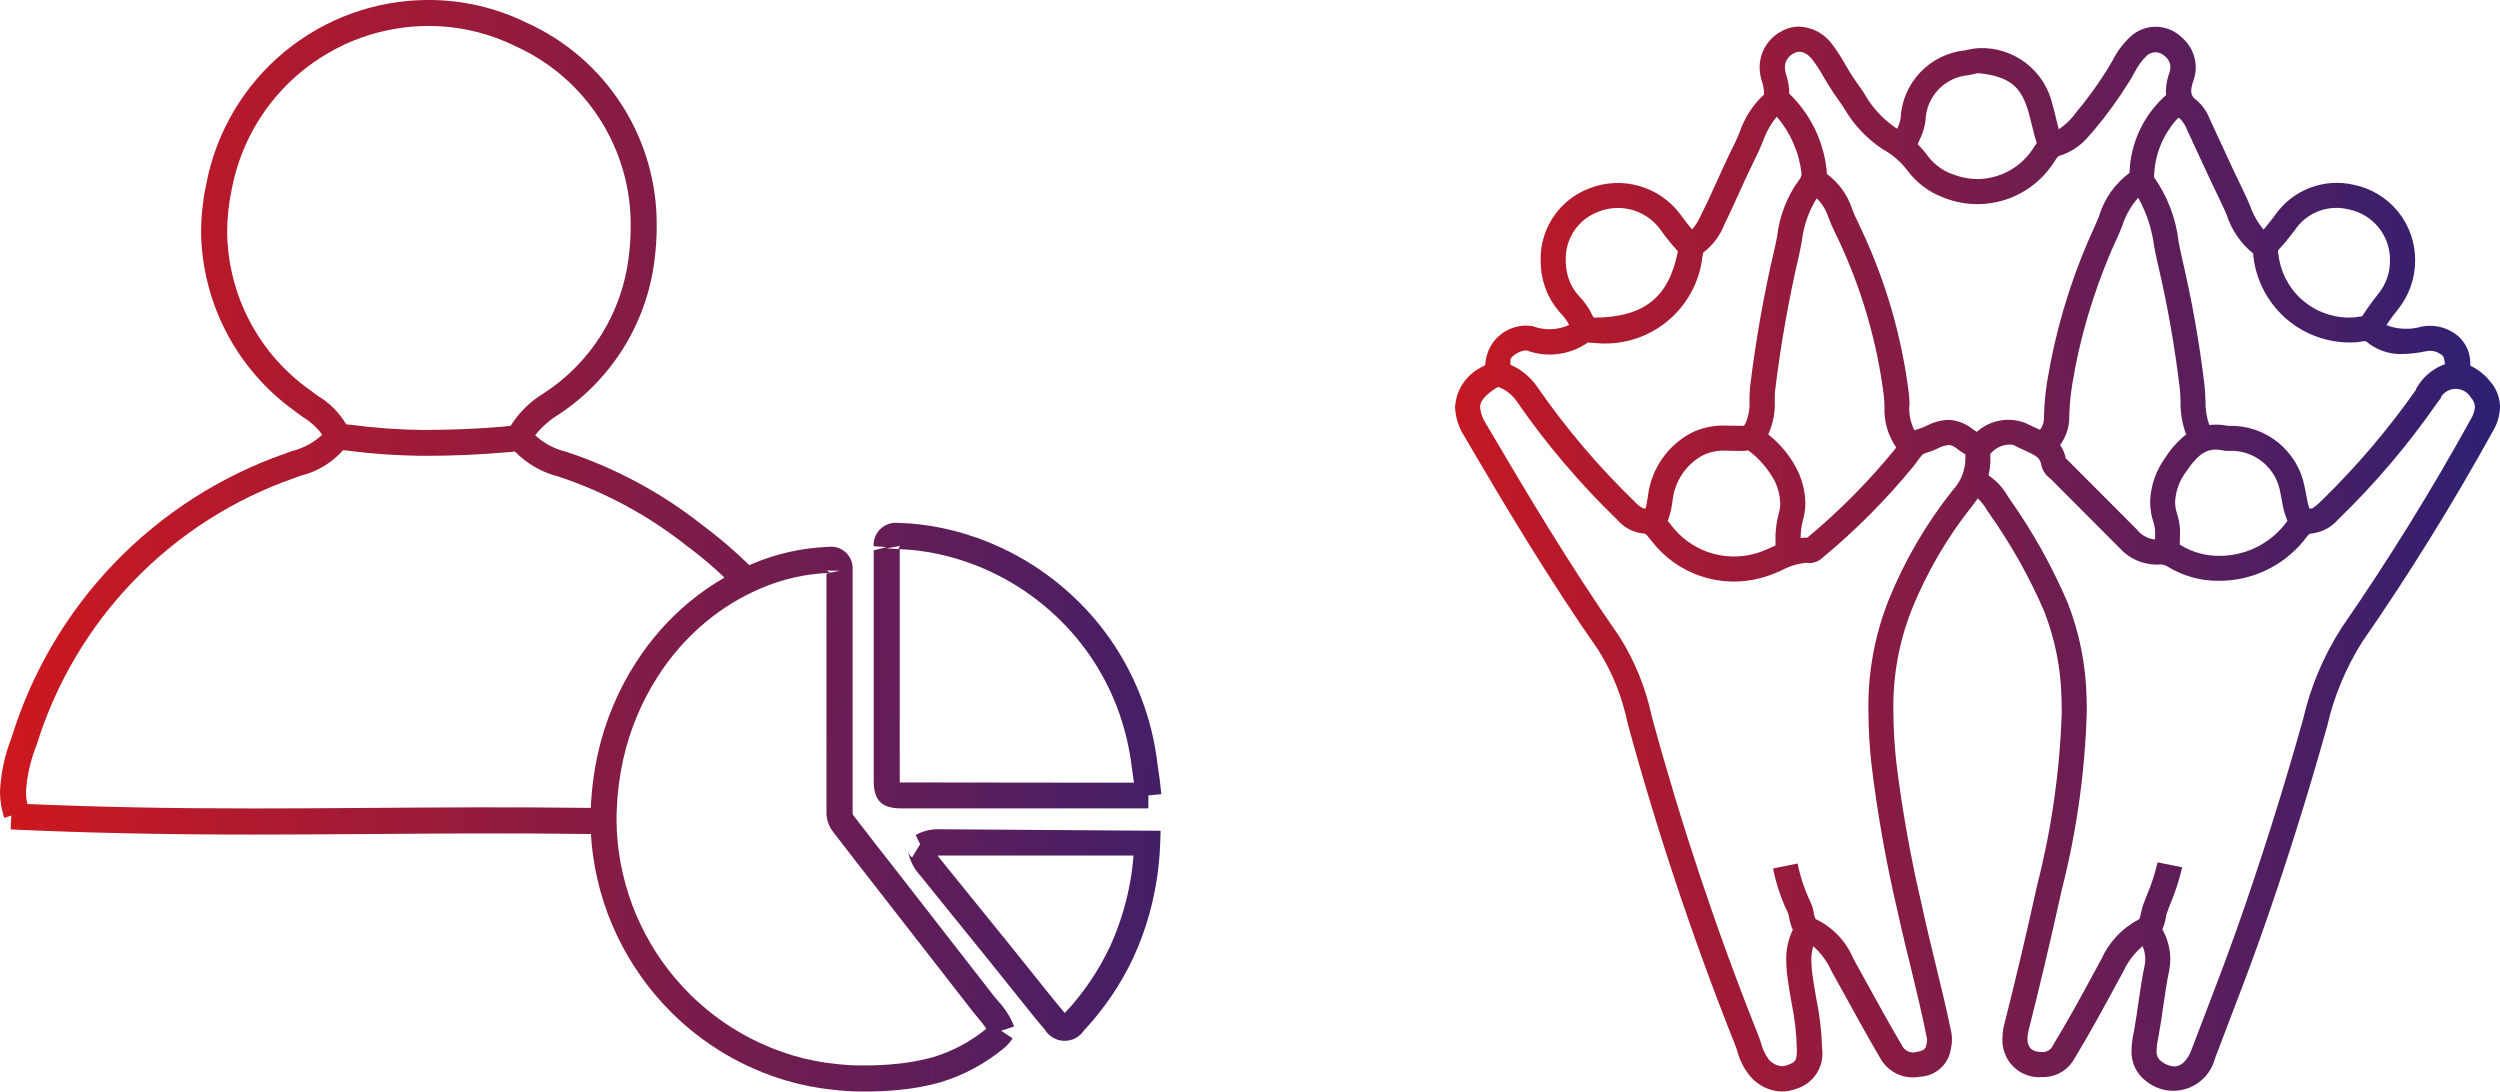
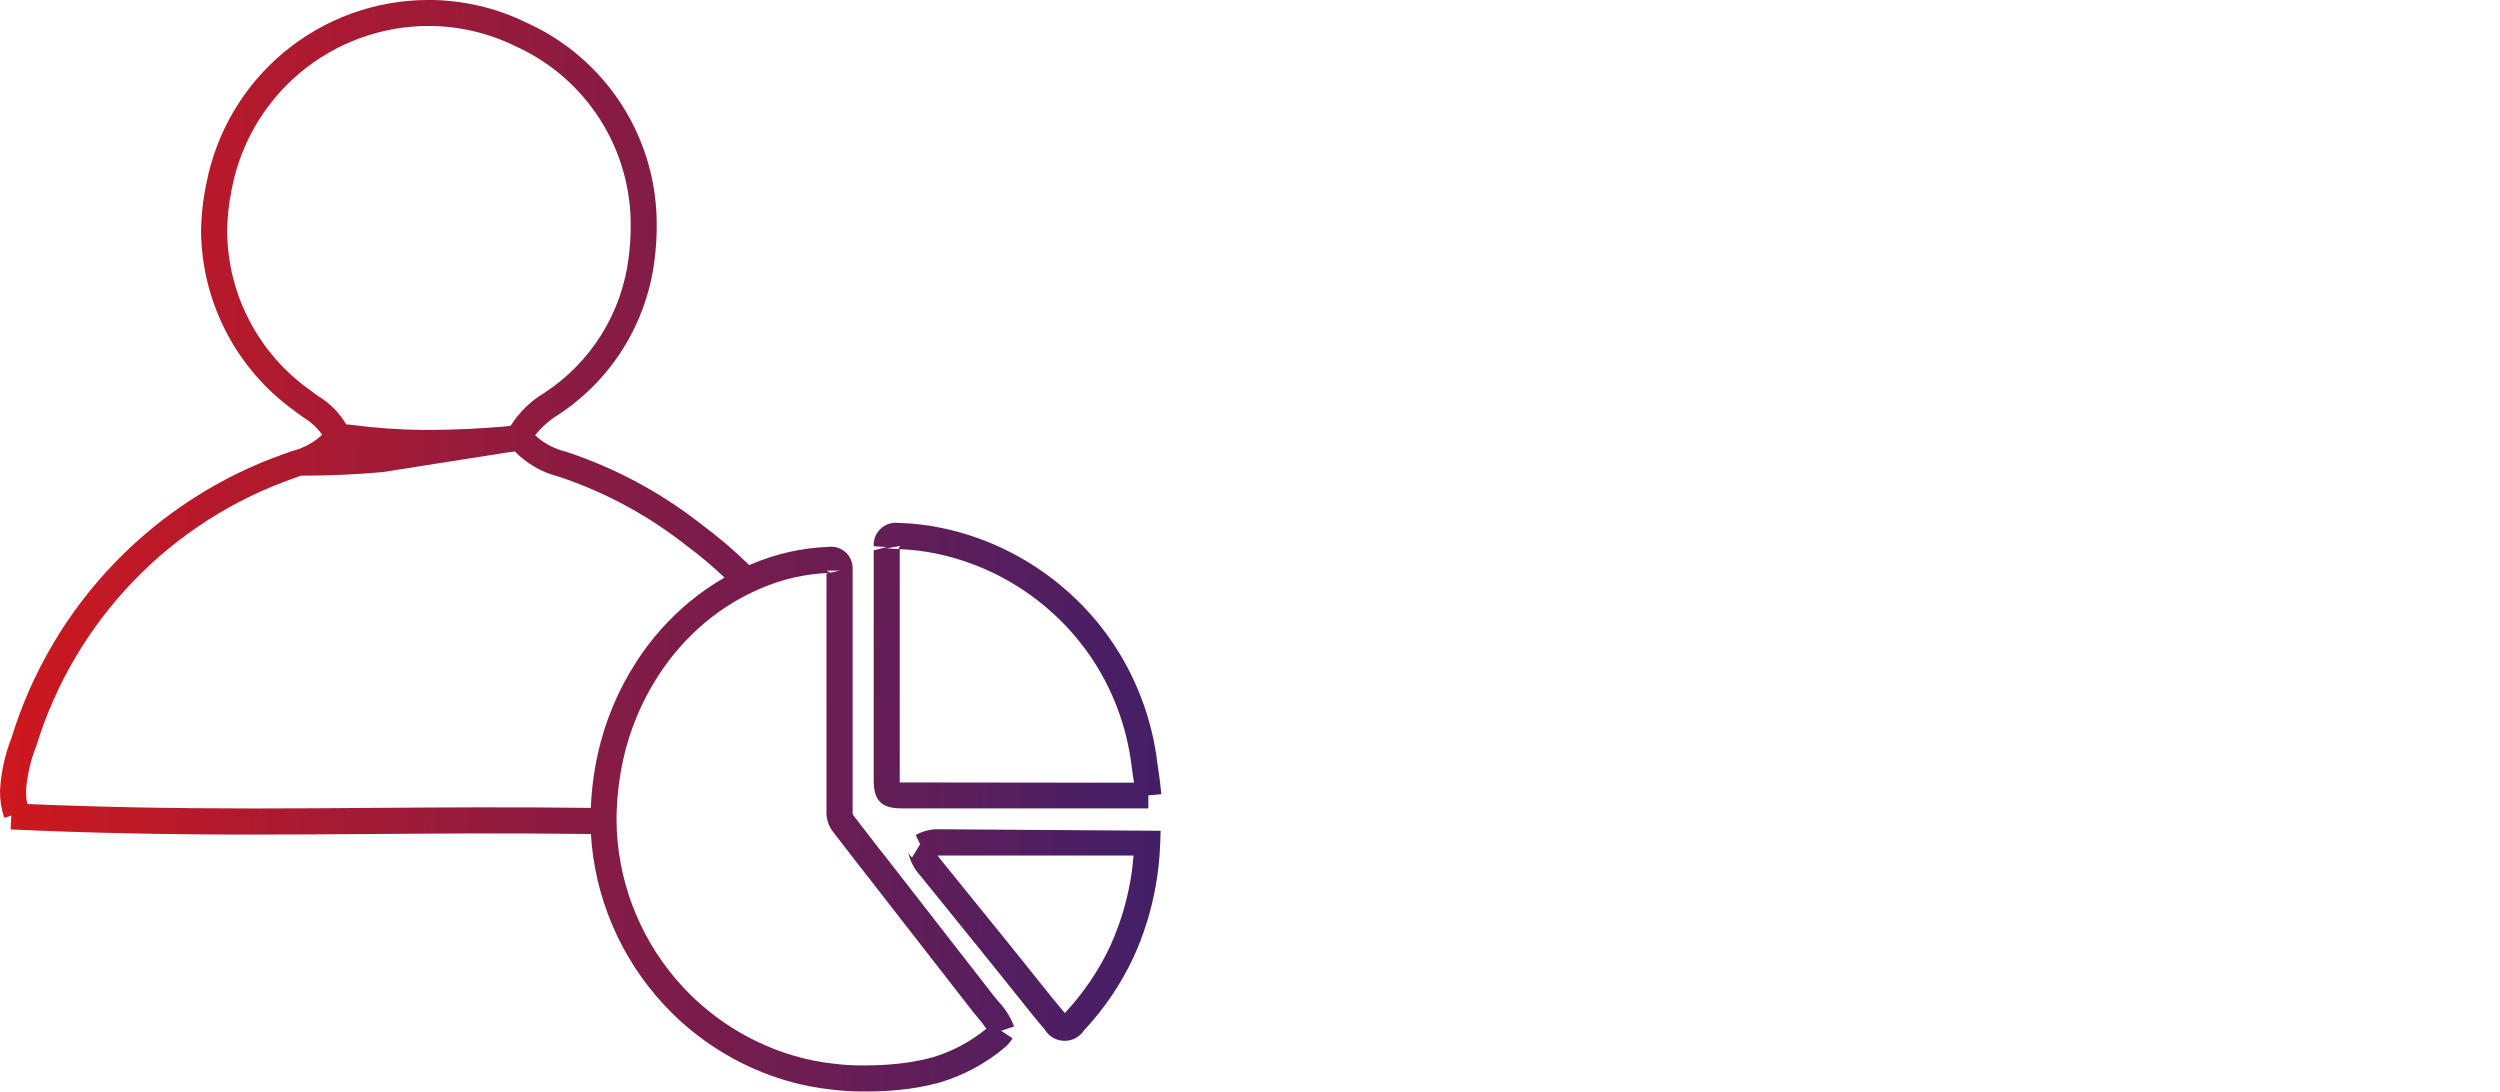
<svg xmlns="http://www.w3.org/2000/svg" xmlns:xlink="http://www.w3.org/1999/xlink" width="94" height="41.041" viewBox="0 0 94 41.041">
  <defs>
    <linearGradient id="linear-gradient" x1="-0.05" y1="0.788" x2="1.035" y2="0.755" gradientUnits="objectBoundingBox">
      <stop offset="0" stop-color="#ce181e" />
      <stop offset="1" stop-color="#2a2075" />
    </linearGradient>
    <linearGradient id="linear-gradient-2" x1="0" y1="0.766" x2="1.17" y2="0.808" xlink:href="#linear-gradient" />
    <clipPath id="clip-path">
-       <path id="Path_4765" data-name="Path 4765" d="M22.975,16.32v0m-11.947-.384a3.5,3.5,0,0,1,1.009,1.185,2.087,2.087,0,0,1,.189.807,1.3,1.3,0,0,1-.057.385,3.566,3.566,0,0,0-.12,1.04v.158c-.052.023-.1.047-.154.068a3.832,3.832,0,0,1-.623.239,2.95,2.95,0,0,1-3.15-1.079l-.074-.09c-.017-.02-.032-.04-.051-.064a2.728,2.728,0,0,0,.162-.638l.019-.118a2.2,2.2,0,0,1,1.158-1.721,1.834,1.834,0,0,1,.865-.161l.551.009a1.544,1.544,0,0,0,.276-.022M27.288,19.5l-.038-.023c0-.029,0-.058,0-.087.005-.105.009-.212.009-.316a2.211,2.211,0,0,0-.1-.717,1.5,1.5,0,0,1-.085-.49A2.049,2.049,0,0,1,27.5,16.72c.472-.7.827-.906,1.392-.781a.626.626,0,0,0,.209.013,1.87,1.87,0,0,1,1.931,1.578c.022.1.039.193.057.29a3.189,3.189,0,0,0,.209.767c-.045.056-.088.113-.13.166A3.134,3.134,0,0,1,28.74,19.9a2.724,2.724,0,0,1-1.452-.4m4.612-.154.076-.1c.133-.178.155-.188.253-.188a1.57,1.57,0,0,0,.984-.534,29.506,29.506,0,0,0,3.722-4.385l.137-.18v-.037a.659.659,0,0,1,1.119.02.544.544,0,0,1,.156.361,1.022,1.022,0,0,1-.158.464A91.33,91.33,0,0,1,33.336,22.6a10.912,10.912,0,0,0-1.451,3.447c-.773,2.755-1.621,5.435-2.518,7.964-.367,1.034-.758,2.056-1.15,3.08l-.53,1.389c-.069.186-.274.618-.649.618a.824.824,0,0,1-.469-.183.439.439,0,0,1-.192-.41,2.49,2.49,0,0,1,.061-.469l.019-.109c.066-.359.119-.718.169-1.079.066-.451.13-.9.224-1.35a2.169,2.169,0,0,0,.044-.436,2.312,2.312,0,0,0-.3-1.118,1.857,1.857,0,0,0,.13-.439,1.149,1.149,0,0,1,.05-.2l.1-.267a8.4,8.4,0,0,0,.466-1.428l-.925-.185A7.552,7.552,0,0,1,26,32.69l-.106.272a2.027,2.027,0,0,0-.1.357c-.037.184-.056.238-.084.251a3.119,3.119,0,0,0-1.412,1.5l-.284.523c-.487.9-.991,1.823-1.527,2.7a.424.424,0,0,1-.427.264c-.362,0-.538-.165-.538-.5a1.321,1.321,0,0,1,.044-.318c.423-1.671.829-3.388,1.24-5.254a30.767,30.767,0,0,0,.947-6.711c0-.2,0-.392-.009-.589a10.461,10.461,0,0,0-.7-3.5,21.207,21.207,0,0,0-2.193-3.926l-.058-.087a2.4,2.4,0,0,0-.736-.8,2.571,2.571,0,0,0,.073-.625,1.416,1.416,0,0,0-.007-.175.957.957,0,0,1,.739-.358.357.357,0,0,1,.161.03,4.152,4.152,0,0,0,.4.193c.416.185.578.279.619.536a.832.832,0,0,0,.349.53l1.241,1.244q.674.673,1.348,1.352a1.893,1.893,0,0,0,1.379.631l.163-.006a.493.493,0,0,1,.266.078,3.628,3.628,0,0,0,1.936.537A4.1,4.1,0,0,0,31.9,19.344M11.788,38.823a1.662,1.662,0,0,1-.276-.583c-.035-.106-.069-.212-.111-.314A110.979,110.979,0,0,1,7.395,25.933a9.13,9.13,0,0,0-1.224-3.011c-1.859-2.661-3.562-5.528-5.014-8a1.3,1.3,0,0,1-.215-.611c0-.094,0-.345.62-.732l.073-.028a1.465,1.465,0,0,1,.673.523,29.42,29.42,0,0,0,3.775,4.454,1.5,1.5,0,0,0,1.005.533h0c.064,0,.079,0,.217.176l.1.123A3.9,3.9,0,0,0,11.5,20.733a4.629,4.629,0,0,0,.783-.291,2.368,2.368,0,0,1,.927-.279l.135.006a.686.686,0,0,0,.447-.176,25.174,25.174,0,0,0,3.457-3.477c.054-.067.1-.137.15-.2.132-.189.181-.251.316-.288a2.708,2.708,0,0,0,.427-.163,1.089,1.089,0,0,1,.448-.134h0a.733.733,0,0,1,.322.171,2.932,2.932,0,0,0,.277.18v.034l0,.132a1.749,1.749,0,0,1-.475,1.182A16.679,16.679,0,0,0,16.3,21.567a10.835,10.835,0,0,0-.757,4.176,19.041,19.041,0,0,0,.113,1.99,50.99,50.99,0,0,0,1,5.61c.153.707.327,1.411.5,2.115.2.839.409,1.677.593,2.623a.821.821,0,0,1-.026.183c-.011.1-.029.239-.353.284A.463.463,0,0,1,16.8,38.3c-.481-.814-.934-1.641-1.39-2.468l-.437-.794a2.862,2.862,0,0,0-1.422-1.484.98.98,0,0,1-.063-.225,1.608,1.608,0,0,0-.122-.41,6.225,6.225,0,0,1-.486-1.451l-.925.187a7.151,7.151,0,0,0,.562,1.673,1.206,1.206,0,0,1,.047.186,1.717,1.717,0,0,0,.135.444,2.525,2.525,0,0,0-.247,1.144,5.206,5.206,0,0,0,.053.688c.04.3.093.606.147.908a9.724,9.724,0,0,1,.2,1.773c-.005.434-.044.462-.393.589a.5.5,0,0,1-.168.03.726.726,0,0,1-.512-.273M5.12,10.77a2.512,2.512,0,0,0-.415-.59,1.867,1.867,0,0,1-.534-1.22,1.724,1.724,0,0,1-.01-.206A1.88,1.88,0,0,1,5.4,6.957a1.97,1.97,0,0,1,2.3.648,7.9,7.9,0,0,0,.678.839.183.183,0,0,1-.005.033c-.344,1.715-1.268,2.457-3.158,2.467-.035-.057-.068-.116-.1-.174m25.834-2.24c0-.03,0-.067-.008-.111a7.731,7.731,0,0,0,.522-.621l.1-.127a1.877,1.877,0,0,1,2.027-.8A1.927,1.927,0,0,1,35.153,8.8a1.952,1.952,0,0,1-.438,1.248,9.629,9.629,0,0,0-.608.843c-.074.007-.163.022-.287.042-.075.006-.15.008-.223.008a2.674,2.674,0,0,1-2.642-2.409M13.072,18.584a2.291,2.291,0,0,0,.1-.656,2.992,2.992,0,0,0-.264-1.177,3.993,3.993,0,0,0-1.129-1.415l0-.007a2.769,2.769,0,0,0,.242-1.271c0-.141,0-.28.019-.416a47.215,47.215,0,0,1,.9-5.073c.037-.166.069-.335.1-.5A3.833,3.833,0,0,1,13.6,6.457a1.734,1.734,0,0,1,.432.7,5.342,5.342,0,0,0,.244.562c.047.094.092.189.135.285a19.5,19.5,0,0,1,1.714,5.9c.011.12.018.244.022.369a2.5,2.5,0,0,0,.44,1.551c-.025.033-.049.066-.075.1a24.223,24.223,0,0,1-3.267,3.293,1.553,1.553,0,0,0-.25.011,2.447,2.447,0,0,1,.08-.648m12.579.347q-.673-.68-1.352-1.356l-1.238-1.24a1.192,1.192,0,0,0-.1-.091,1.323,1.323,0,0,0-.215-.509,1.739,1.739,0,0,0,.345-1.01v-.1a9.144,9.144,0,0,1,.184-1.562l.042-.251a21.8,21.8,0,0,1,1.643-5.015l.123-.3a2.942,2.942,0,0,1,.6-1.059,5.062,5.062,0,0,1,.6,1.83c.043.228.089.457.144.683a42.627,42.627,0,0,1,.818,4.642c.02.16.025.324.03.489a3.362,3.362,0,0,0,.211,1.258,3.417,3.417,0,0,0-.772.855,2.984,2.984,0,0,0-.583,1.673,2.476,2.476,0,0,0,.135.8,1.231,1.231,0,0,1,.054.411c0,.069,0,.141-.006.211a1.011,1.011,0,0,1-.663-.351M26.2,5.567l0,0,0,0m2.015,8.482c-.006-.192-.013-.383-.036-.572a43.453,43.453,0,0,0-.839-4.744c-.051-.214-.093-.431-.135-.648a5.233,5.233,0,0,0-.922-2.419A3.332,3.332,0,0,1,27.2,3.42c.03.026.062.052.094.076a1.288,1.288,0,0,1,.242.414l.465,1c.272.59.544,1.178.829,1.761.067.135.127.277.186.416a3.084,3.084,0,0,0,.994,1.445l.01.137a3.649,3.649,0,0,0,3.863,3.2,1.694,1.694,0,0,0,.2-.028.533.533,0,0,1,.167-.01,2.01,2.01,0,0,0,1.37.481,4.724,4.724,0,0,0,.91-.11.694.694,0,0,1,.538.123c.1.054.123.115.153.367a2.006,2.006,0,0,0-.988.768l-.1.168v.025a29.528,29.528,0,0,1-3.581,4.2c-.235.229-.324.264-.347.266l-.085,0a3.018,3.018,0,0,1-.107-.464c-.021-.115-.042-.23-.069-.344a2.817,2.817,0,0,0-2.847-2.3h-.044a2.153,2.153,0,0,0-.694-.031,2.543,2.543,0,0,1-.141-.931M9.3,8.66,9.331,8.5a2.444,2.444,0,0,0,.8-1.072c.2-.4.386-.814.571-1.225.2-.439.4-.878.615-1.308.092-.18.172-.369.25-.556a3.007,3.007,0,0,1,.531-.951,3.977,3.977,0,0,1,.931,2.147.385.385,0,0,1-.112.255,4.459,4.459,0,0,0-.806,2.094c-.03.159-.062.319-.1.475a47.987,47.987,0,0,0-.916,5.173c-.02.166-.022.337-.025.507a1.928,1.928,0,0,1-.14.859.874.874,0,0,1-.062.105.635.635,0,0,1-.135.008l-.539-.008a2.7,2.7,0,0,0-1.305.271A3.11,3.11,0,0,0,7.25,17.668l-.022.129a2.916,2.916,0,0,1-.064.322c-.025,0-.049,0-.073,0H7.083a1.082,1.082,0,0,1-.34-.268,28.568,28.568,0,0,1-3.656-4.311,2.351,2.351,0,0,0-1.008-.827c0-.04.005-.087.005-.138v-.05c0-.1.316-.349.6-.349h.006A2.5,2.5,0,0,0,5,11.874a1.354,1.354,0,0,0,.234.02A3.68,3.68,0,0,0,9.3,8.66m9.382-3.118a2.025,2.025,0,0,1-.9-.667,3.635,3.635,0,0,0-.386-.45c.024-.063.052-.124.08-.187a2.24,2.24,0,0,0,.213-.7A1.759,1.759,0,0,1,19.3,1.828l.159-.031c.082-.017.185-.041.2-.047,1.276.12,1.64.583,1.9,1.45.045.157.084.317.122.477.056.229.113.466.191.7-.038.053-.071.1-.1.148l-.065.1a2.514,2.514,0,0,1-2.048,1.108,2.613,2.613,0,0,1-.968-.191m-1.6,8.693c-.005-.145-.012-.286-.026-.425a20.368,20.368,0,0,0-1.789-6.184c-.047-.107-.1-.214-.149-.319a3.956,3.956,0,0,1-.2-.459,2.65,2.65,0,0,0-.946-1.307v0a1.41,1.41,0,0,0-.02-.228,4.659,4.659,0,0,0-1.394-2.79,2.448,2.448,0,0,0-.123-.739.811.811,0,0,1-.043-.254.594.594,0,0,1,.353-.533c.222-.123.474-.023.693.259a6.053,6.053,0,0,1,.433.672c.132.225.266.451.42.664.106.146.207.3.308.446A4.654,4.654,0,0,0,16.063,4.6a2.949,2.949,0,0,1,.959.828,2.966,2.966,0,0,0,1.318.99,3.415,3.415,0,0,0,4.126-1.239l.092-.137a1,1,0,0,1,.124-.169,2.332,2.332,0,0,0,1.159-.77c.057-.062.112-.124.164-.184a15.573,15.573,0,0,0,1.336-1.839c.071-.111.137-.226.2-.341A2.4,2.4,0,0,1,26,1.1a.49.49,0,0,1,.673,0,.548.548,0,0,1,.226.424h0a.631.631,0,0,1-.036.2,2.114,2.114,0,0,0-.135.7,1.456,1.456,0,0,0,.008.15A4.063,4.063,0,0,0,25.359,5.5a3.163,3.163,0,0,0-1.15,1.641l-.117.28a22.668,22.668,0,0,0-1.705,5.232l-.043.247a9.943,9.943,0,0,0-.2,1.724v.125a.743.743,0,0,1-.15.412c-.065-.031-.13-.06-.191-.087-.106-.048-.214-.094-.313-.151a1.773,1.773,0,0,0-1.872.316c-.049-.029-.1-.067-.158-.107a1.578,1.578,0,0,0-.9-.347,1.932,1.932,0,0,0-.817.218,1.91,1.91,0,0,1-.28.113,1.351,1.351,0,0,0-.192.065,1.865,1.865,0,0,1-.191-.943M12.291.166a1.537,1.537,0,0,0-.839,1.359,1.75,1.75,0,0,0,.089.544,1.5,1.5,0,0,1,.078.459v.025A3.394,3.394,0,0,0,10.7,3.975c-.07.166-.141.333-.222.494-.222.443-.428.895-.632,1.346-.18.4-.361.8-.6,1.273a1.94,1.94,0,0,1-.334.539c-.14-.162-.283-.347-.443-.57A2.93,2.93,0,0,0,5.056,6.08,2.828,2.828,0,0,0,3.217,8.754c0,.1.005.2.014.3a2.835,2.835,0,0,0,.805,1.794,1.674,1.674,0,0,1,.253.371,1.788,1.788,0,0,1-1.372.045,1.532,1.532,0,0,0-1.771,1.354v.005a.723.723,0,0,1-.016.112,1.066,1.066,0,0,0-.158.083A1.79,1.79,0,0,0,0,14.306a2.161,2.161,0,0,0,.344,1.087C1.8,17.887,3.52,20.772,5.4,23.462a8.332,8.332,0,0,1,1.088,2.729,112.276,112.276,0,0,0,4.037,12.083c.035.086.064.173.092.261a2.442,2.442,0,0,0,.465.914,1.609,1.609,0,0,0,1.208.592,1.486,1.486,0,0,0,.5-.09A1.385,1.385,0,0,0,13.8,38.411a10.594,10.594,0,0,0-.219-1.871c-.051-.289-.1-.578-.141-.867a4.348,4.348,0,0,1-.043-.565,1.818,1.818,0,0,1,.071-.53,2.758,2.758,0,0,1,.692.946l.425.768c.46.835.919,1.671,1.4,2.491a1.4,1.4,0,0,0,1.506.7,1.218,1.218,0,0,0,1.152-1.05,1.525,1.525,0,0,0,.041-.35,1.464,1.464,0,0,0-.029-.29c-.177-.857-.382-1.706-.591-2.556-.169-.7-.34-1.393-.5-2.145a50.225,50.225,0,0,1-.976-5.453,18.632,18.632,0,0,1-.107-1.894,9.894,9.894,0,0,1,.688-3.818,15.664,15.664,0,0,1,2.28-3.909c.074-.094.144-.187.206-.279a2.056,2.056,0,0,1,.351.451l.062.092a20.414,20.414,0,0,1,2.1,3.74l0,.008a9.511,9.511,0,0,1,.634,3.188c.006.186.01.371.01.557a30.03,30.03,0,0,1-.925,6.508c-.408,1.855-.812,3.564-1.234,5.225a2.228,2.228,0,0,0-.072.55A1.385,1.385,0,0,0,22.066,39.5l.154-.005a1.331,1.331,0,0,0,1.078-.709c.549-.9,1.057-1.838,1.55-2.746l.283-.521a2.706,2.706,0,0,1,.722-.943,1.284,1.284,0,0,1,.1.486,1.219,1.219,0,0,1-.026.246c-.1.466-.165.936-.234,1.405-.05.348-.1.7-.164,1.046l-.02.1a3.62,3.62,0,0,0-.075.642,1.373,1.373,0,0,0,.578,1.171,1.618,1.618,0,0,0,2.557-.862l.528-1.387c.395-1.03.79-2.061,1.158-3.1.906-2.549,1.759-5.251,2.538-8.025a10.174,10.174,0,0,1,1.317-3.164,91.975,91.975,0,0,0,4.905-7.909,1.869,1.869,0,0,0,.276-.923,1.487,1.487,0,0,0-.375-.966,2.08,2.08,0,0,0-.737-.583c0-.025-.005-.051-.007-.078a1.344,1.344,0,0,0-.632-1.168,1.645,1.645,0,0,0-1.193-.228,2.066,2.066,0,0,1-1.331-.055c.146-.216.287-.407.433-.585A2.935,2.935,0,0,0,36.1,8.8a2.883,2.883,0,0,0-2.313-2.853,2.826,2.826,0,0,0-2.956,1.143l-.1.132c-.112.144-.22.281-.332.41a2.873,2.873,0,0,1-.509-.9c-.067-.157-.133-.313-.208-.466-.282-.575-.551-1.156-.817-1.738l-.493-1.062a1.787,1.787,0,0,0-.5-.709.386.386,0,0,1-.193-.336,1.235,1.235,0,0,1,.084-.389,1.55,1.55,0,0,0,.088-.509A1.5,1.5,0,0,0,27.308.391,1.4,1.4,0,0,0,25.386.385a3.182,3.182,0,0,0-.661.887c-.057.1-.113.2-.176.3L24.5,1.65a14.33,14.33,0,0,1-1.2,1.64L23.3,3.3a2.618,2.618,0,0,1-.6.562c-.035-.13-.068-.264-.1-.4-.042-.176-.085-.35-.135-.523A2.726,2.726,0,0,0,19.69.809a2.425,2.425,0,0,0-.424.064l-.1.021a2.7,2.7,0,0,0-2.414,2.555,1.306,1.306,0,0,1-.129.391c-.027-.019-.055-.035-.083-.052a3.84,3.84,0,0,1-1.156-1.278c-.109-.159-.215-.319-.329-.474-.135-.188-.252-.39-.369-.588a6.768,6.768,0,0,0-.5-.775A1.612,1.612,0,0,0,12.932,0a1.317,1.317,0,0,0-.641.166" transform="translate(0 0)" fill="url(#linear-gradient)" />
-     </clipPath>
+       </clipPath>
    <clipPath id="clip-path-2">
-       <path id="Path_4762" data-name="Path 4762" d="M40.026,38.079c-.29-.339-.57-.689-.856-1.048q-1.262-1.584-2.539-3.151l-1.252-1.548c-.045-.058-.09-.111-.128-.164h7.313l.058,0c-.028.34-.073.7-.122.958a10.152,10.152,0,0,1-.764,2.465,9.713,9.713,0,0,1-1.691,2.491l-.005.005-.013-.014m-5.595-6.672.162.335.212-.332-.211.333,0,.009-.3.494a.388.388,0,0,1-.158-.265,1.83,1.83,0,0,0,.477.962l1.254,1.551c.847,1.045,1.694,2.092,2.54,3.153.286.36.574.722.875,1.07a.871.871,0,0,0,1.477.032,10.61,10.61,0,0,0,1.857-2.742,11.019,11.019,0,0,0,.839-2.7,11.37,11.37,0,0,0,.168-1.585l.015-.478-8.423-.058a1.744,1.744,0,0,0-.789.218M33.9,29.421h-.07c0-.02,0-.044,0-.07l0-8.7-.49-.033.5-.09c-.011.038-.053.084-.053.106,0,.008,0,.013.014.014a8.344,8.344,0,0,1,1.469.182,9.319,9.319,0,0,1,4.211,2.133,9.2,9.2,0,0,1,2.513,3.613,9.394,9.394,0,0,1,.562,2.287c.012.1.023.181.039.277.012.074.027.161.043.289H40.4Zm-1.048-8.882.487.031-.488.124v4.327l0,4.331c0,.753.3,1.045,1.046,1.045l4.338,0h4.943v-.489l.487-.046c-.049-.517-.084-.729-.109-.888-.013-.075-.023-.137-.032-.224a10.28,10.28,0,0,0-.622-2.532,10.167,10.167,0,0,0-2.775-3.994,10.279,10.279,0,0,0-4.647-2.357,9.257,9.257,0,0,0-1.714-.206.833.833,0,0,0-.916.875M31.393,40a8.453,8.453,0,0,1-1.554-.307,9.277,9.277,0,0,1-3.877-2.288,9.348,9.348,0,0,1-2.739-5.754,7.837,7.837,0,0,1-.041-.825c0-.118,0-.236.006-.352a10.713,10.713,0,0,1,.247-1.929,9.631,9.631,0,0,1,1.3-3.112,8.92,8.92,0,0,1,1.812-2.055,8.354,8.354,0,0,1,2.065-1.257,7.176,7.176,0,0,1,2.585-.579l-.122.027v8.966a1.168,1.168,0,0,0,.245.738q.8,1.042,1.613,2.079l3.646,4.685c.065.084.133.164.2.245a3.948,3.948,0,0,1,.308.4,5.821,5.821,0,0,1-2.027,1.076,8.235,8.235,0,0,1-1.351.245,11.226,11.226,0,0,1-1.167.057l-.268,0A7.754,7.754,0,0,1,31.393,40M31.08,21.454l.489.005-.344.077a.871.871,0,0,1-.145-.083M1.03,30.236a2.153,2.153,0,0,1-.053-.482,5.664,5.664,0,0,1,.4-1.742,15.477,15.477,0,0,1,9.675-10.032l.262-.094a3.124,3.124,0,0,0,1.587-.958.913.913,0,0,1,.132.012,23.586,23.586,0,0,0,2.945.2c1.08,0,2.081-.046,3.06-.133L19.16,17c.057-.008.116-.015.2-.024a3.433,3.433,0,0,0,1.631.941,15.8,15.8,0,0,1,4.822,2.6,15.055,15.055,0,0,1,1.428,1.2,9.671,9.671,0,0,0-1.309.907A9.925,9.925,0,0,0,23.917,24.9a10.629,10.629,0,0,0-1.435,3.425,11.738,11.738,0,0,0-.267,2.053c-3.066-.038-5.731-.017-8.3,0-1.47.011-2.908.021-4.373.021-3.115,0-5.766-.051-8.511-.167M13.152,15.969c-.045,0-.089-.011-.135-.013a3.06,3.06,0,0,0-1.054-1.063c-.106-.075-.213-.151-.313-.23A7.381,7.381,0,0,1,8.541,8.752,8.091,8.091,0,0,1,8.716,7.1,7.542,7.542,0,0,1,16.11.977a7.408,7.408,0,0,1,3.269.76,7.361,7.361,0,0,1,4.335,6.791,9.14,9.14,0,0,1-.076,1.15,7.108,7.108,0,0,1-3.178,5.1A3.757,3.757,0,0,0,19.2,16.012c-.065.005-.143.014-.249.027-.951.084-1.923.126-3.006.129a22.389,22.389,0,0,1-2.79-.2M16.11,0A8.508,8.508,0,0,0,7.76,6.9a9.061,9.061,0,0,0-.2,1.848,8.419,8.419,0,0,0,3.48,6.677c.114.091.235.176.353.26a2.439,2.439,0,0,1,.721.661,2.531,2.531,0,0,1-1.131.614l-.279.1A16.445,16.445,0,0,0,.432,27.744,6.371,6.371,0,0,0,0,29.754a3.167,3.167,0,0,0,.16,1l.264-.089L.4,31.188c2.971.134,5.79.193,9.14.193,1.468,0,2.908-.011,4.379-.021,2.571-.019,5.237-.039,8.3,0,.008.131.017.263.029.393A10.348,10.348,0,0,0,25.276,38.1a10.229,10.229,0,0,0,4.277,2.528,9.494,9.494,0,0,0,1.729.342,8.906,8.906,0,0,0,1.072.071h.012l.2,0a11.759,11.759,0,0,0,1.27-.063,8.991,8.991,0,0,0,1.511-.279,6.847,6.847,0,0,0,2.417-1.3,1.515,1.515,0,0,0,.309-.357l-.429-.284.486-.162a2.85,2.85,0,0,0-.593-.944c-.06-.071-.121-.143-.179-.216l-3.645-4.686Q32.9,31.717,32.1,30.676a.2.2,0,0,1-.041-.14l0-9,0-.156a.808.808,0,0,0-.914-.817h-.006a8.14,8.14,0,0,0-2.9.658l-.066.028A17.5,17.5,0,0,0,26.4,19.736a16.759,16.759,0,0,0-5.118-2.751,2.6,2.6,0,0,1-1.161-.618,3.32,3.32,0,0,1,.887-.782A8.147,8.147,0,0,0,24.607,9.8a9.757,9.757,0,0,0,.085-1.276A8.307,8.307,0,0,0,19.806.857,8.387,8.387,0,0,0,16.11,0Z" transform="translate(0 -0.001)" fill="url(#linear-gradient-2)" />
+       <path id="Path_4762" data-name="Path 4762" d="M40.026,38.079c-.29-.339-.57-.689-.856-1.048q-1.262-1.584-2.539-3.151l-1.252-1.548c-.045-.058-.09-.111-.128-.164h7.313l.058,0c-.028.34-.073.7-.122.958a10.152,10.152,0,0,1-.764,2.465,9.713,9.713,0,0,1-1.691,2.491l-.005.005-.013-.014m-5.595-6.672.162.335.212-.332-.211.333,0,.009-.3.494a.388.388,0,0,1-.158-.265,1.83,1.83,0,0,0,.477.962l1.254,1.551c.847,1.045,1.694,2.092,2.54,3.153.286.36.574.722.875,1.07a.871.871,0,0,0,1.477.032,10.61,10.61,0,0,0,1.857-2.742,11.019,11.019,0,0,0,.839-2.7,11.37,11.37,0,0,0,.168-1.585l.015-.478-8.423-.058a1.744,1.744,0,0,0-.789.218M33.9,29.421h-.07c0-.02,0-.044,0-.07l0-8.7-.49-.033.5-.09c-.011.038-.053.084-.053.106,0,.008,0,.013.014.014a8.344,8.344,0,0,1,1.469.182,9.319,9.319,0,0,1,4.211,2.133,9.2,9.2,0,0,1,2.513,3.613,9.394,9.394,0,0,1,.562,2.287c.012.1.023.181.039.277.012.074.027.161.043.289H40.4Zm-1.048-8.882.487.031-.488.124v4.327l0,4.331c0,.753.3,1.045,1.046,1.045l4.338,0h4.943v-.489l.487-.046c-.049-.517-.084-.729-.109-.888-.013-.075-.023-.137-.032-.224a10.28,10.28,0,0,0-.622-2.532,10.167,10.167,0,0,0-2.775-3.994,10.279,10.279,0,0,0-4.647-2.357,9.257,9.257,0,0,0-1.714-.206.833.833,0,0,0-.916.875M31.393,40a8.453,8.453,0,0,1-1.554-.307,9.277,9.277,0,0,1-3.877-2.288,9.348,9.348,0,0,1-2.739-5.754,7.837,7.837,0,0,1-.041-.825c0-.118,0-.236.006-.352a10.713,10.713,0,0,1,.247-1.929,9.631,9.631,0,0,1,1.3-3.112,8.92,8.92,0,0,1,1.812-2.055,8.354,8.354,0,0,1,2.065-1.257,7.176,7.176,0,0,1,2.585-.579l-.122.027v8.966a1.168,1.168,0,0,0,.245.738q.8,1.042,1.613,2.079l3.646,4.685c.065.084.133.164.2.245a3.948,3.948,0,0,1,.308.4,5.821,5.821,0,0,1-2.027,1.076,8.235,8.235,0,0,1-1.351.245,11.226,11.226,0,0,1-1.167.057l-.268,0A7.754,7.754,0,0,1,31.393,40M31.08,21.454l.489.005-.344.077a.871.871,0,0,1-.145-.083M1.03,30.236a2.153,2.153,0,0,1-.053-.482,5.664,5.664,0,0,1,.4-1.742,15.477,15.477,0,0,1,9.675-10.032l.262-.094c1.08,0,2.081-.046,3.06-.133L19.16,17c.057-.008.116-.015.2-.024a3.433,3.433,0,0,0,1.631.941,15.8,15.8,0,0,1,4.822,2.6,15.055,15.055,0,0,1,1.428,1.2,9.671,9.671,0,0,0-1.309.907A9.925,9.925,0,0,0,23.917,24.9a10.629,10.629,0,0,0-1.435,3.425,11.738,11.738,0,0,0-.267,2.053c-3.066-.038-5.731-.017-8.3,0-1.47.011-2.908.021-4.373.021-3.115,0-5.766-.051-8.511-.167M13.152,15.969c-.045,0-.089-.011-.135-.013a3.06,3.06,0,0,0-1.054-1.063c-.106-.075-.213-.151-.313-.23A7.381,7.381,0,0,1,8.541,8.752,8.091,8.091,0,0,1,8.716,7.1,7.542,7.542,0,0,1,16.11.977a7.408,7.408,0,0,1,3.269.76,7.361,7.361,0,0,1,4.335,6.791,9.14,9.14,0,0,1-.076,1.15,7.108,7.108,0,0,1-3.178,5.1A3.757,3.757,0,0,0,19.2,16.012c-.065.005-.143.014-.249.027-.951.084-1.923.126-3.006.129a22.389,22.389,0,0,1-2.79-.2M16.11,0A8.508,8.508,0,0,0,7.76,6.9a9.061,9.061,0,0,0-.2,1.848,8.419,8.419,0,0,0,3.48,6.677c.114.091.235.176.353.26a2.439,2.439,0,0,1,.721.661,2.531,2.531,0,0,1-1.131.614l-.279.1A16.445,16.445,0,0,0,.432,27.744,6.371,6.371,0,0,0,0,29.754a3.167,3.167,0,0,0,.16,1l.264-.089L.4,31.188c2.971.134,5.79.193,9.14.193,1.468,0,2.908-.011,4.379-.021,2.571-.019,5.237-.039,8.3,0,.008.131.017.263.029.393A10.348,10.348,0,0,0,25.276,38.1a10.229,10.229,0,0,0,4.277,2.528,9.494,9.494,0,0,0,1.729.342,8.906,8.906,0,0,0,1.072.071h.012l.2,0a11.759,11.759,0,0,0,1.27-.063,8.991,8.991,0,0,0,1.511-.279,6.847,6.847,0,0,0,2.417-1.3,1.515,1.515,0,0,0,.309-.357l-.429-.284.486-.162a2.85,2.85,0,0,0-.593-.944c-.06-.071-.121-.143-.179-.216l-3.645-4.686Q32.9,31.717,32.1,30.676a.2.2,0,0,1-.041-.14l0-9,0-.156a.808.808,0,0,0-.914-.817h-.006a8.14,8.14,0,0,0-2.9.658l-.066.028A17.5,17.5,0,0,0,26.4,19.736a16.759,16.759,0,0,0-5.118-2.751,2.6,2.6,0,0,1-1.161-.618,3.32,3.32,0,0,1,.887-.782A8.147,8.147,0,0,0,24.607,9.8a9.757,9.757,0,0,0,.085-1.276A8.307,8.307,0,0,0,19.806.857,8.387,8.387,0,0,0,16.11,0Z" transform="translate(0 -0.001)" fill="url(#linear-gradient-2)" />
    </clipPath>
  </defs>
  <g id="Group_6338" data-name="Group 6338" transform="translate(-5967 -13959)">
    <g id="Group_6332" data-name="Group 6332" transform="translate(6021.71 13960)">
      <g id="Group_3799" data-name="Group 3799" transform="translate(0)" clip-path="url(#clip-path)">
        <rect id="Rectangle_7041" data-name="Rectangle 7041" width="39.29" height="40.495" transform="translate(0 -0.123)" fill="url(#linear-gradient)" />
      </g>
    </g>
    <g id="Group_6333" data-name="Group 6333" transform="translate(5967 13958.999)">
      <g id="Group_3793" data-name="Group 3793" transform="translate(0 0.001)" clip-path="url(#clip-path-2)">
        <rect id="Rectangle_7038" data-name="Rectangle 7038" width="43.663" height="41.041" transform="translate(0 -0.001)" fill="url(#linear-gradient-2)" />
      </g>
    </g>
  </g>
</svg>